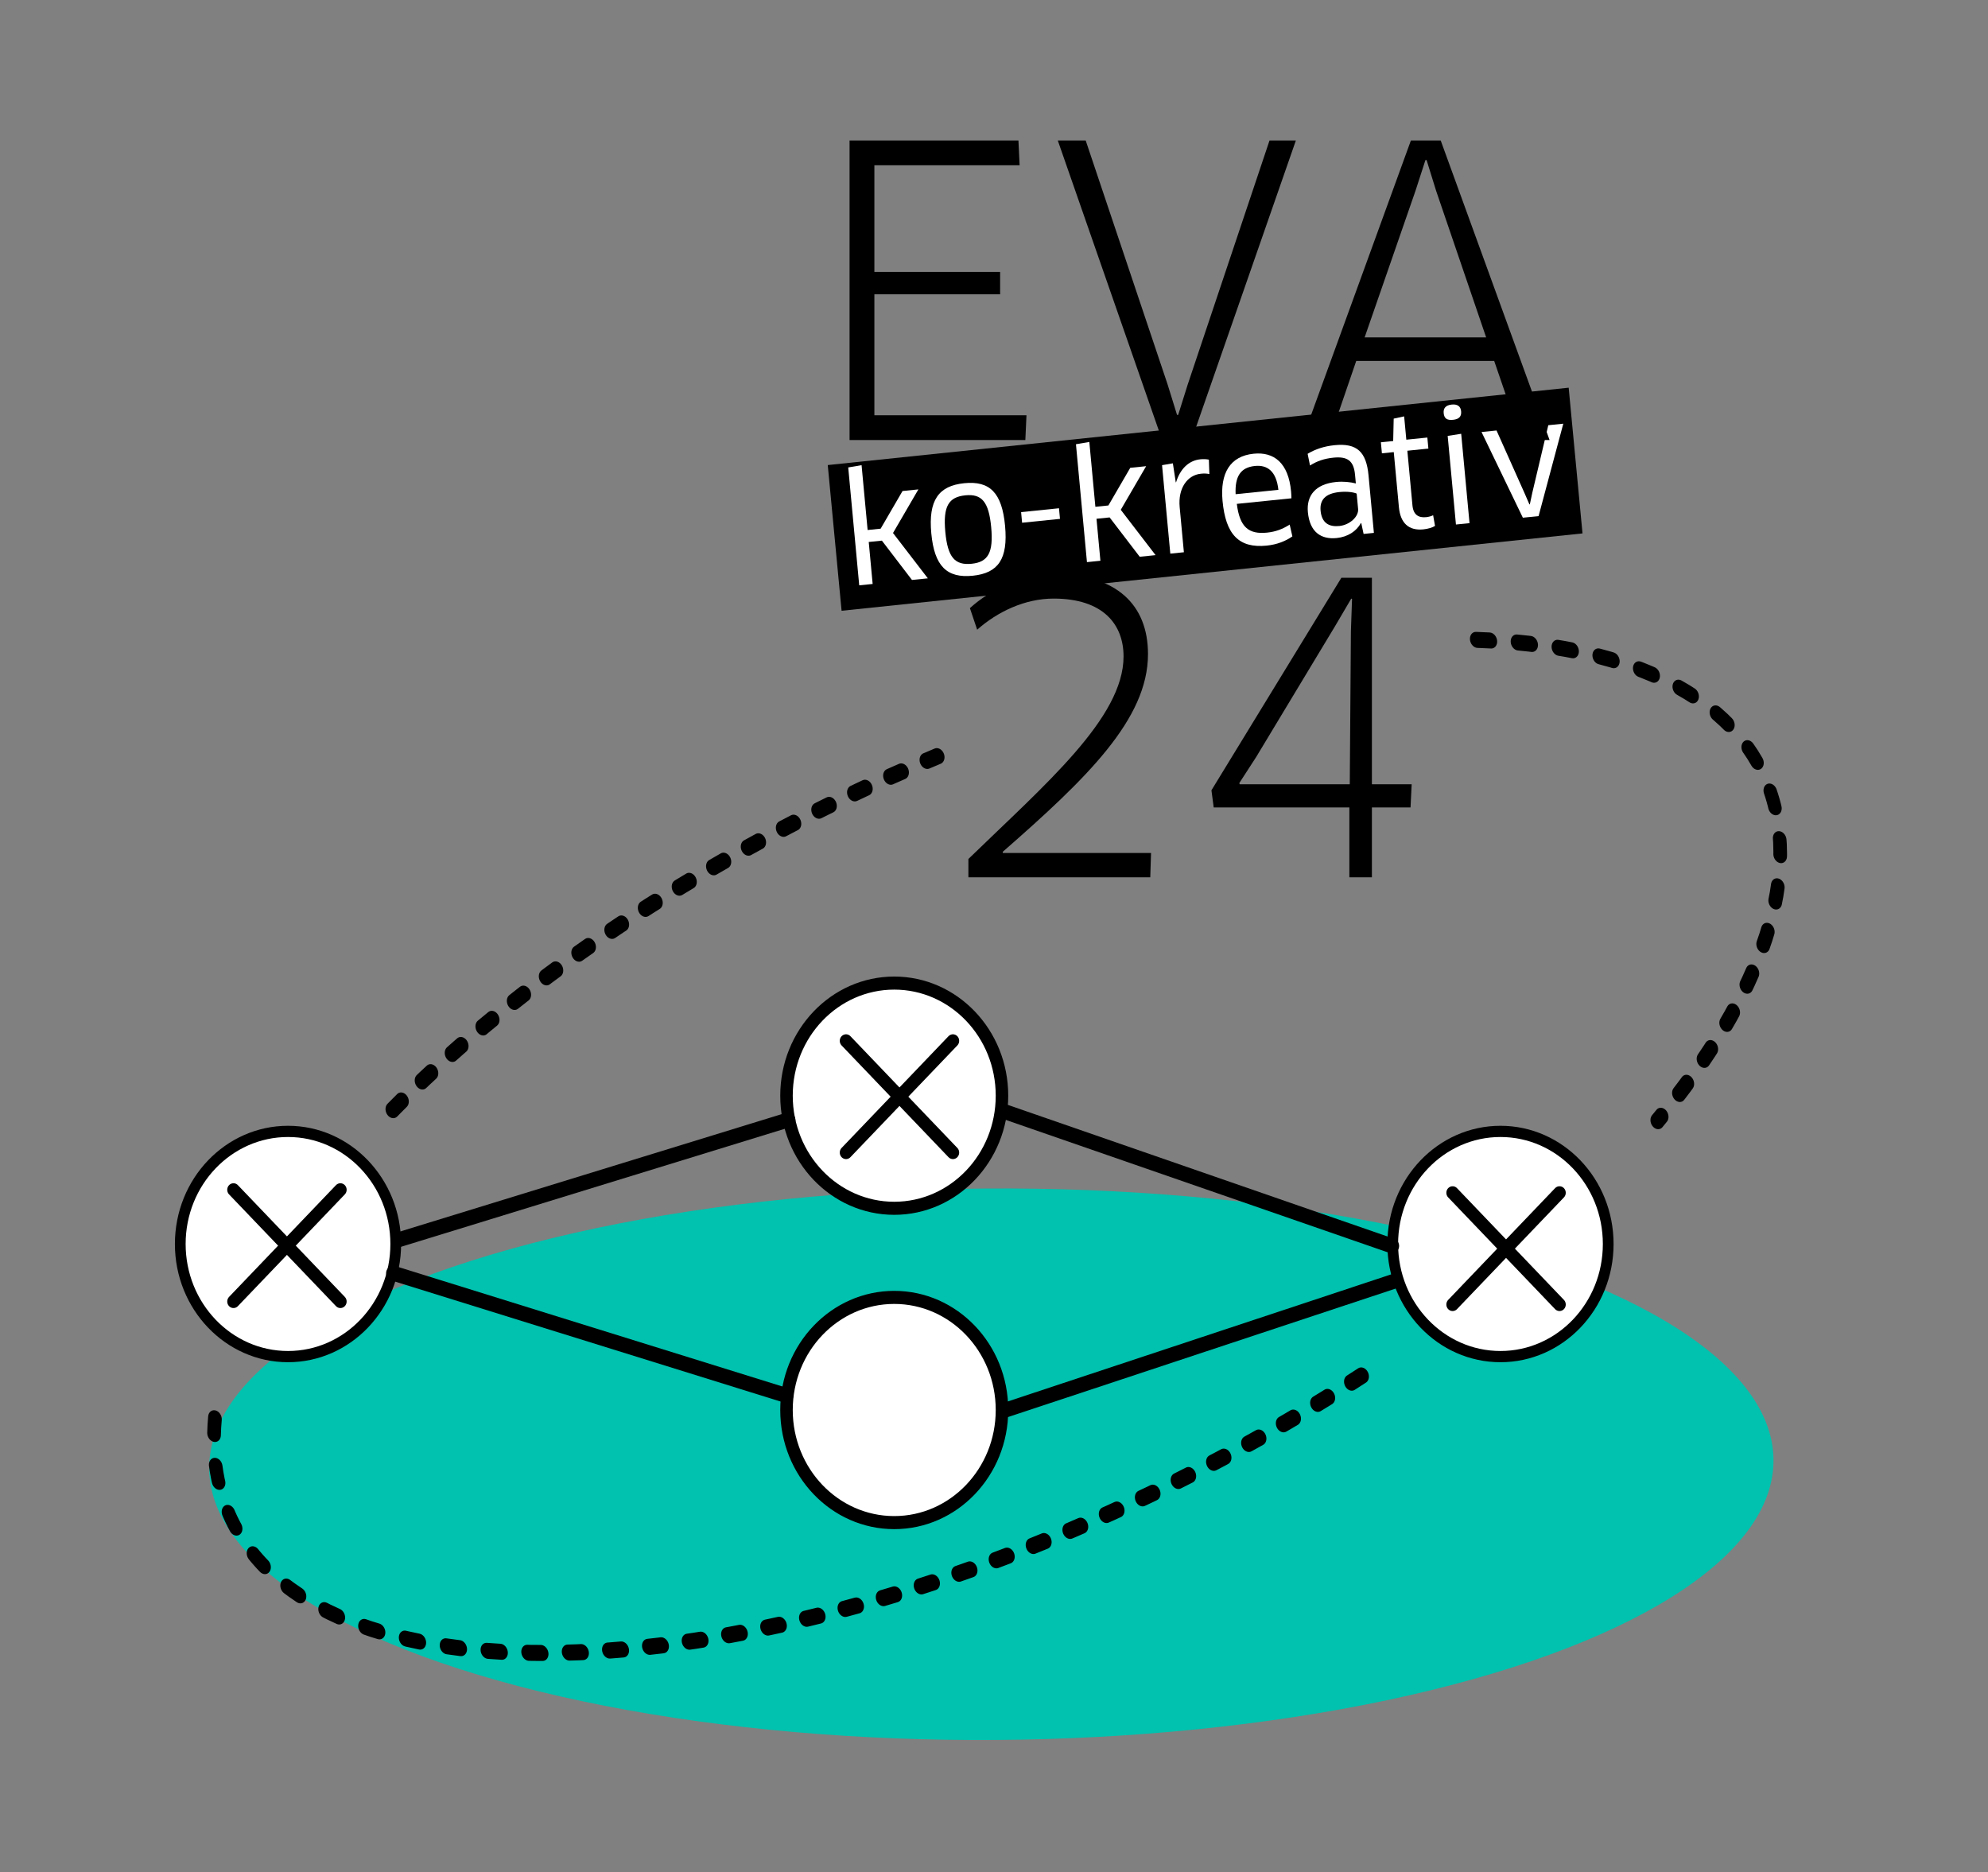
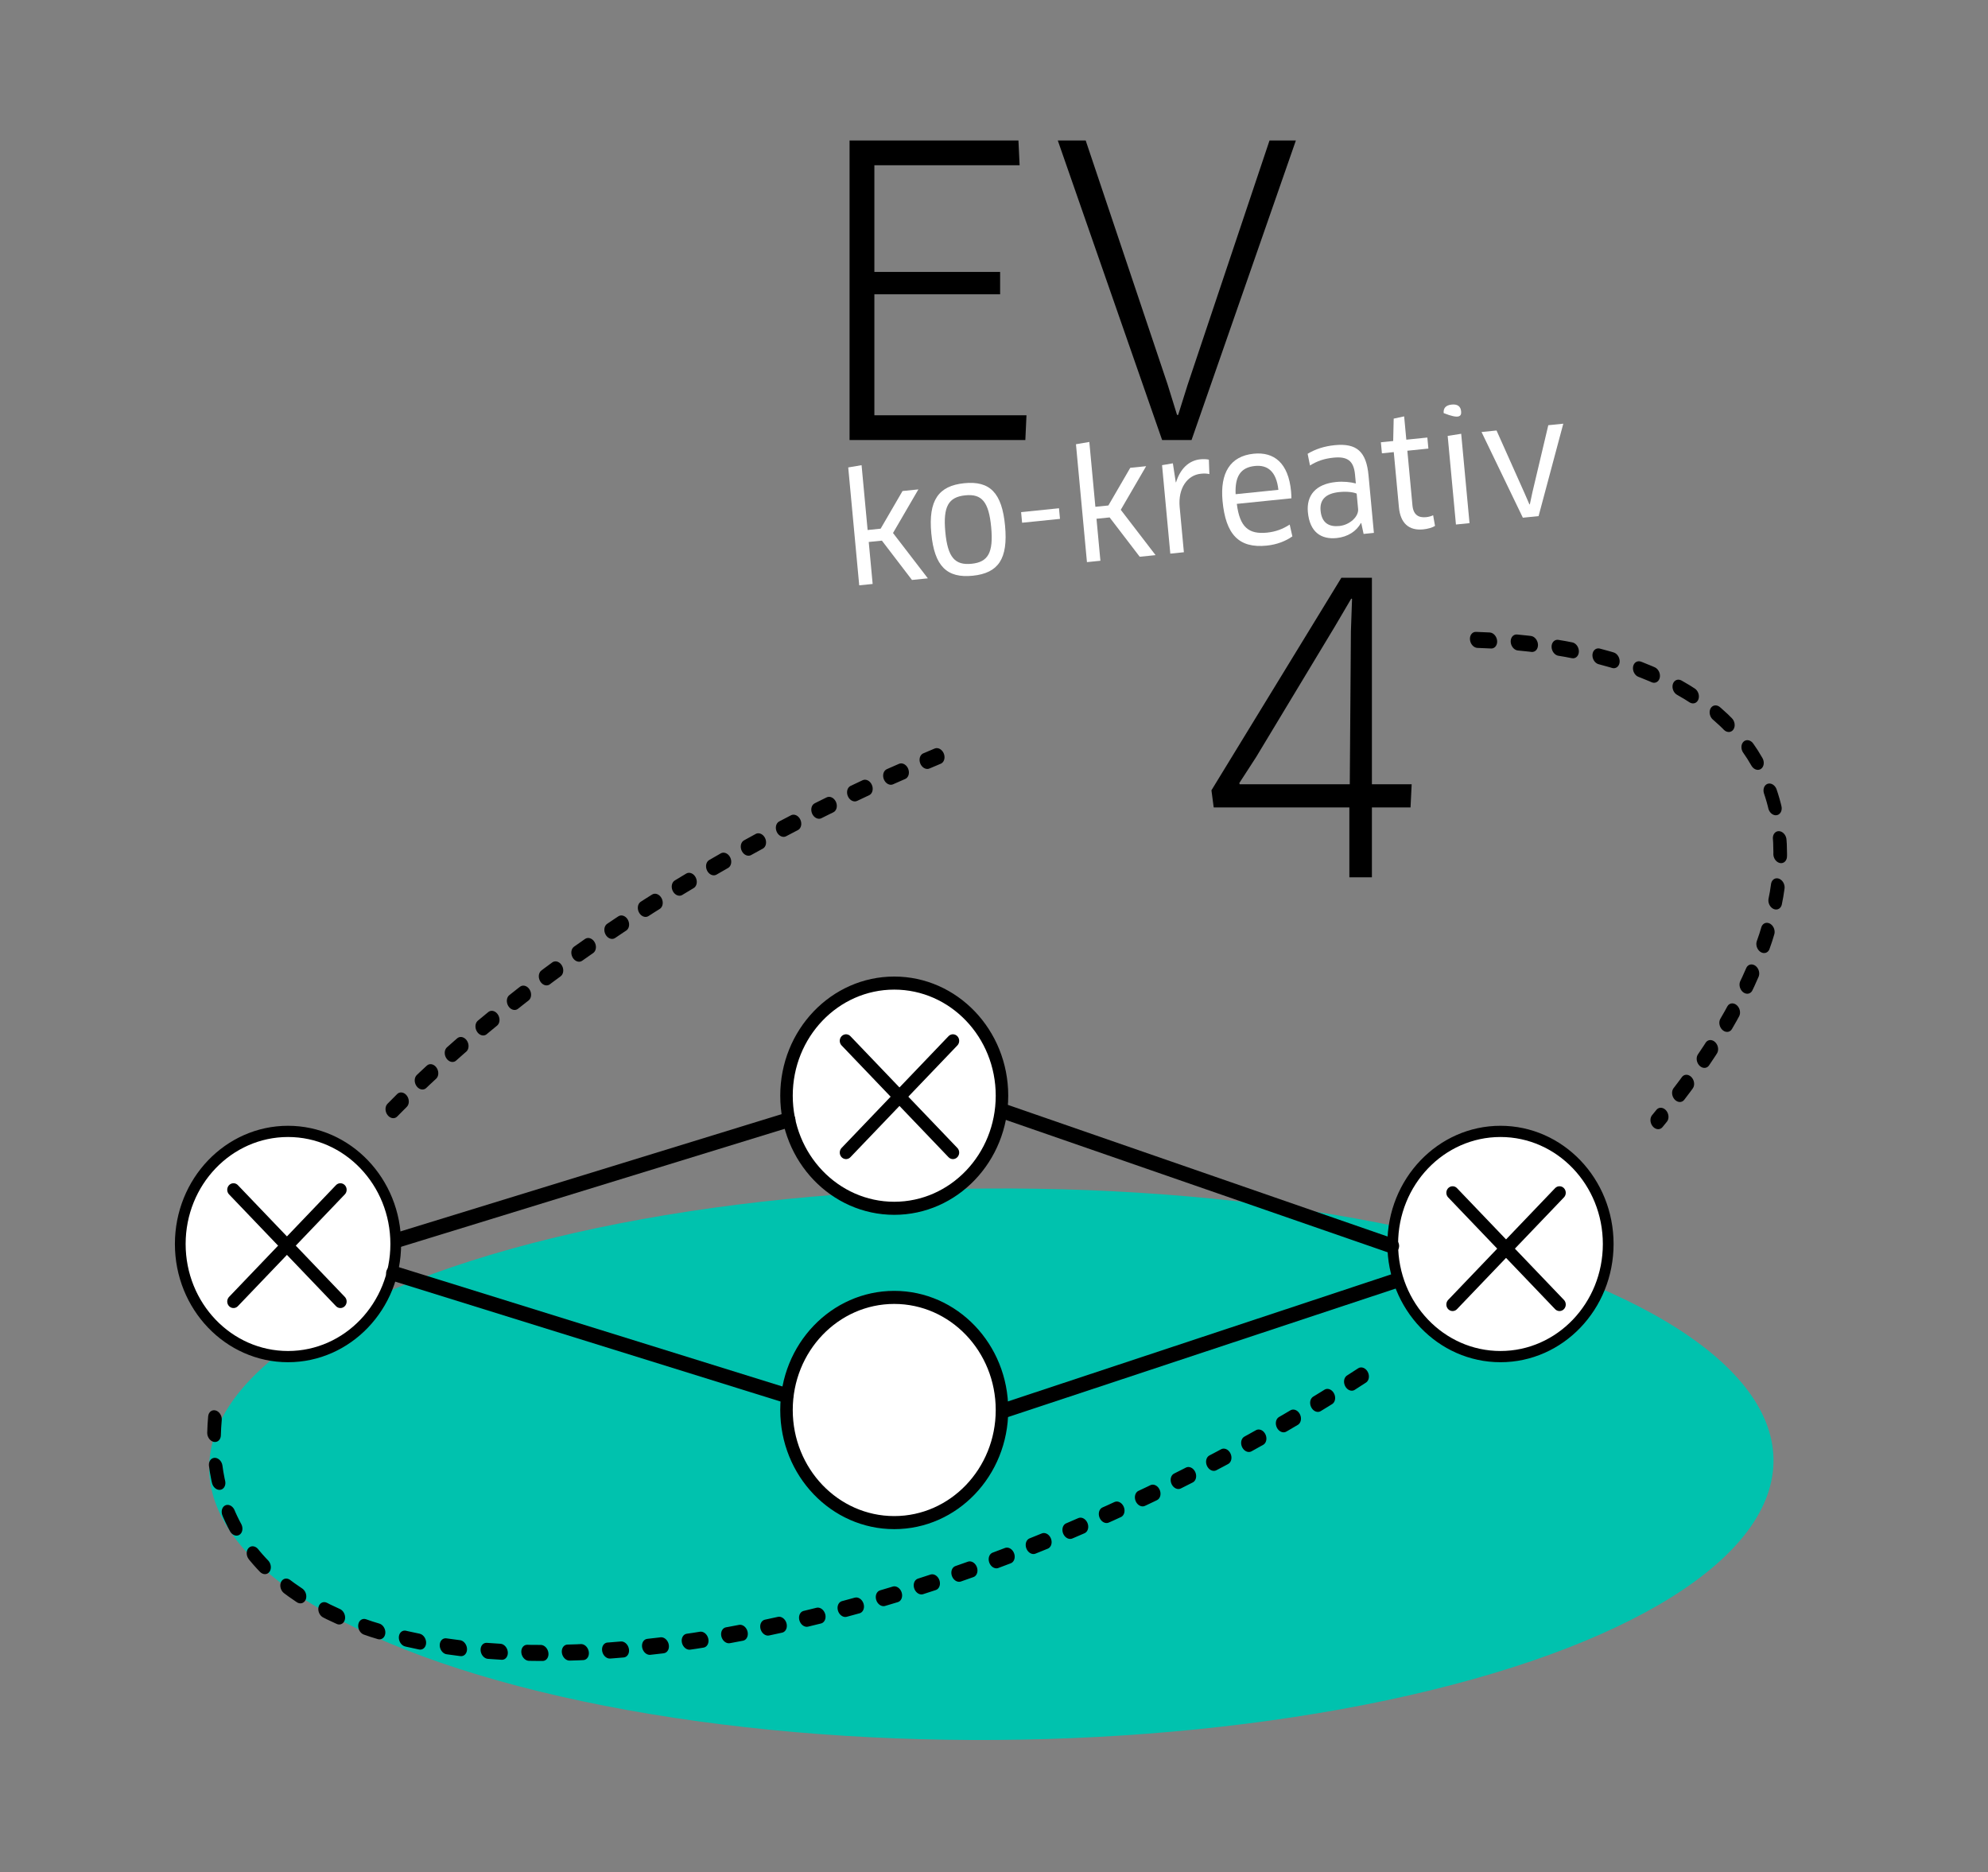
<svg xmlns="http://www.w3.org/2000/svg" width="100%" height="100%" viewBox="0 0 1132 1066" version="1.1" xml:space="preserve" style="fill-rule:evenodd;clip-rule:evenodd;stroke-linecap:round;stroke-linejoin:round;stroke-miterlimit:1.5;">
  <rect x="0" y="0" width="1132" height="1066" fill="#808080" stroke="none" />
  <g id="ArtBoard1" transform="matrix(0.675,0,0,0.684,-50.166,-626.471)">
    <rect x="74.307" y="915.406" width="1675.96" height="1557.35" style="fill:none;" />
    <g transform="matrix(2.007,-0.014,0.028,1.507,-36.463,-45.465)">
      <ellipse cx="451.636" cy="1450.94" rx="328.749" ry="152.301" style="fill:rgb(0,194,174);" />
    </g>
    <g transform="matrix(1.481,0,0,1.461,-841.821,-1139.86)">
      <g transform="matrix(1.403,0,0,1.467,-4906.86,-4212.39)">
        <g>
          <g transform="matrix(0.901,-0.09,0.08,0.806,412.591,1116.56)">
-             <rect x="3928.28" y="4030.03" width="333.858" height="70.213" />
-           </g>
+             </g>
          <g transform="matrix(0.995,-0.097,0.097,0.995,-43.81,432.917)">
            <path d="M3965.4,3982.9L3959.92,3983.25L3959.92,4029.27L3965.4,4029.27L3965.4,4012.88L3970.77,4012.88L3981.44,4029.27L3987.92,4029.27L3975.55,4010.37L3987.45,3994.51L3980.98,3994.51L3970.71,4008.21L3965.4,4008.21L3965.4,3982.9Z" style="fill:white;fill-rule:nonzero;" />
            <path d="M4021.11,4012.01C4021.11,3999.11 4016.68,3993.92 4006.18,3993.92C3995.74,3993.92 3991.01,3999.11 3991.01,4012.01C3991.01,4024.9 3995.68,4030.03 4006.18,4030.03C4016.62,4030.03 4021.11,4024.9 4021.11,4012.01ZM3996.73,4012.01C3996.73,4002.03 3999.35,3998.65 4006.18,3998.65C4012.89,3998.65 4015.45,4002.03 4015.45,4012.01C4015.45,4021.92 4012.89,4025.36 4006.18,4025.36C3999.35,4025.36 3996.73,4021.98 3996.73,4012.01Z" style="fill:white;fill-rule:nonzero;" />
            <rect x="4028.11" y="4007.34" width="15.458" height="4.142" style="fill:white;fill-rule:nonzero;" />
            <path d="M4058.33,3982.9L4052.84,3983.25L4052.84,4029.27L4058.33,4029.27L4058.33,4012.88L4063.69,4012.88L4074.37,4029.27L4080.84,4029.27L4068.48,4010.37L4080.38,3994.51L4073.9,3994.51L4063.64,4008.21L4058.33,4008.21L4058.33,3982.9Z" style="fill:white;fill-rule:nonzero;" />
            <path d="M4092.39,4029.27L4092.39,4011.66C4092.39,4004.19 4096.77,3999.58 4102.19,3999.58C4103.42,3999.58 4104.59,3999.7 4105.64,4000.05L4105.98,3994.45C4105.05,3994.16 4103.83,3993.98 4102.54,3993.98C4097.82,3993.98 4094.03,3996.9 4091.87,4001.91L4091.75,4001.91L4091.29,3994.45L4086.85,3994.74L4086.85,4029.27L4092.39,4029.27Z" style="fill:white;fill-rule:nonzero;" />
            <path d="M4126.11,4029.97C4130.31,4029.97 4133.93,4028.98 4136.84,4027.41L4136.2,4022.74C4133.23,4024.2 4130.25,4024.96 4126.75,4024.96C4119.28,4024.96 4115.9,4021.81 4115.61,4012.65L4137.89,4012.65C4137.95,4011.89 4138.01,4010.84 4138.01,4009.96C4138.01,3998.82 4132.59,3993.92 4124.3,3993.92C4114.73,3993.92 4109.95,4000.05 4109.95,4010.96C4109.95,4023.96 4114.68,4029.97 4126.11,4029.97ZM4115.49,4008.86C4115.84,4001.97 4118.47,3998.71 4124.36,3998.71C4129.38,3998.71 4132.82,4001.51 4132.94,4008.86L4115.49,4008.86Z" style="fill:white;fill-rule:nonzero;" />
            <path d="M4165.72,4029.27L4169.92,4029.27L4169.92,4006.81C4169.92,3997.66 4166.48,3993.81 4157.32,3993.81C4153.18,3993.81 4149.44,3994.56 4146.12,3996.08L4146.64,4000.69C4149.73,3999.23 4152.71,3998.59 4156.39,3998.59C4162.04,3998.59 4164.49,4000.51 4164.49,4006L4164.49,4009.44C4162.34,4008.68 4159.48,4008.1 4156.5,4008.1C4148.22,4008.1 4144.02,4012.12 4144.02,4018.66C4144.02,4026.47 4148.34,4029.8 4154.69,4029.8C4159.19,4029.8 4162.98,4027.93 4165.02,4024.96L4165.19,4025.01L4165.72,4029.27ZM4164.44,4019.41C4164.44,4022.33 4160.53,4025.25 4156.21,4025.25C4152.19,4025.25 4149.21,4023.56 4149.21,4018.6C4149.21,4014.46 4151.72,4012.12 4157.49,4012.12C4160.99,4012.12 4163.56,4012.88 4164.44,4013.41L4164.44,4019.41Z" style="fill:white;fill-rule:nonzero;" />
            <path d="M4195.12,3998.82L4195.12,3994.51L4186.54,3994.51L4186.54,3985.41L4182.23,3985.87L4181.18,3994.51L4176.16,3994.51L4176.16,3998.82L4181,3998.82L4181,4020.35C4181,4026.53 4184.09,4029.86 4190.04,4029.86C4191.91,4029.86 4193.84,4029.51 4194.89,4028.98L4194.53,4024.78C4193.84,4025.07 4192.61,4025.25 4191.62,4025.25C4188.47,4025.25 4186.54,4023.79 4186.54,4020.17L4186.54,3998.82L4195.12,3998.82Z" style="fill:white;fill-rule:nonzero;" />
-             <path d="M4208.94,4029.27L4208.94,3994.39L4203.4,3994.68L4203.4,4029.27L4208.94,4029.27ZM4209.76,3985.7C4209.76,3983.77 4208.59,3982.72 4206.2,3982.72C4203.81,3982.72 4202.64,3983.77 4202.64,3985.7C4202.64,3987.91 4203.81,3988.67 4206.2,3988.67C4208.59,3988.67 4209.76,3987.74 4209.76,3985.7Z" style="fill:white;fill-rule:nonzero;" />
+             <path d="M4208.94,4029.27L4208.94,3994.39L4203.4,3994.68L4203.4,4029.27L4208.94,4029.27ZM4209.76,3985.7C4209.76,3983.77 4208.59,3982.72 4206.2,3982.72C4203.81,3982.72 4202.64,3983.77 4202.64,3985.7C4208.59,3988.67 4209.76,3987.74 4209.76,3985.7Z" style="fill:white;fill-rule:nonzero;" />
            <path d="M4244.47,3994.51L4235.48,4019.94L4234.03,4024.37L4233.85,4024.37L4232.34,4019.94L4223.35,3994.51L4217.23,3994.51L4230.7,4029.27L4237.12,4029.27L4250.59,3994.51L4244.47,3994.51Z" style="fill:white;fill-rule:nonzero;" />
          </g>
        </g>
        <g transform="matrix(1.845,0,0,1.943,-1492.36,1067.94)">
          <path d="M3135.86,1504.86L3135.86,1480.67L3163.53,1480.67L3163.53,1476.2L3135.86,1476.2L3135.86,1454.88L3167.82,1454.88L3167.56,1449.93L3130.4,1449.93L3130.4,1509.81L3169.08,1509.81L3169.33,1504.86L3135.86,1504.86Z" style="fill-rule:nonzero;" />
          <path d="M3222.81,1449.93L3204.81,1498.71L3202.71,1504.78L3202.46,1504.78L3200.36,1498.63L3182.36,1449.93L3176.22,1449.93L3199.18,1509.81L3205.65,1509.81L3228.61,1449.93L3222.81,1449.93Z" style="fill-rule:nonzero;" />
-           <path d="M3278.22,1509.81L3284.44,1509.81L3260.48,1449.93L3253.92,1449.93L3229.95,1509.81L3235.93,1509.81L3241.89,1494L3272.25,1494L3278.22,1509.81ZM3257.12,1453.84L3257.37,1453.84L3259.47,1459.99L3270.48,1489.29L3243.74,1489.29L3254.93,1459.99L3257.12,1453.84Z" style="fill-rule:nonzero;" />
-           <path d="M3196.07,1552.59C3196.07,1542.61 3188.92,1536.7 3176.06,1536.7C3168.32,1536.7 3161.51,1539.58 3156.88,1543.41L3158.48,1547.72C3162.94,1544.13 3168.99,1541.5 3175.3,1541.5C3186.23,1541.5 3190.69,1546.68 3190.69,1553.07C3190.69,1565.37 3173.37,1578.7 3156.55,1593.55L3156.55,1597.22L3196.57,1597.22L3196.74,1592.35L3164.12,1592.35L3164.12,1592.11C3182.61,1577.42 3196.07,1565.61 3196.07,1552.59Z" style="fill-rule:nonzero;" />
          <path d="M3253.84,1583.25L3254.09,1578.62L3245.34,1578.62L3245.34,1537.34L3238.62,1537.34L3210.03,1579.82L3210.53,1583.25L3240.38,1583.25L3240.38,1597.22L3245.34,1597.22L3245.34,1583.25L3253.84,1583.25ZM3240.47,1578.62L3216.25,1578.62L3216.16,1578.38L3219.86,1573.19L3237.19,1547.08L3240.8,1541.5L3240.97,1541.57L3240.72,1548.04L3240.47,1578.62Z" style="fill-rule:nonzero;" />
        </g>
      </g>
      <g transform="matrix(1.869,0,0,1.954,270.373,1108.83)">
        <circle cx="274.09" cy="515.38" r="32.835" style="fill:white;stroke:black;stroke-width:3.27px;" />
      </g>
      <g transform="matrix(1.869,0,0,1.954,586.117,1074.69)">
        <g transform="matrix(1,0,0,1,15.819,65.877)">
          <circle cx="274.09" cy="515.38" r="32.835" style="fill:white;stroke:black;stroke-width:3.81px;" />
        </g>
        <g transform="matrix(1,0,0,1,15.819,-25.775)">
          <circle cx="274.09" cy="515.38" r="32.835" style="fill:white;stroke:black;stroke-width:3.81px;" />
        </g>
      </g>
      <g transform="matrix(1.869,0,0,1.954,605.238,1074.69)">
        <path d="M313.484,581.302L433.087,543.373" style="fill:none;stroke:black;stroke-width:4.36px;" />
      </g>
      <g transform="matrix(1.869,0,0,1.954,960.994,1108.83)">
        <circle cx="274.09" cy="515.38" r="32.835" style="fill:white;stroke:black;stroke-width:3.27px;" />
      </g>
      <g transform="matrix(1.869,0,0,1.954,270.373,1082.79)">
        <path d="M307.608,527.527L426.543,492.526" style="fill:none;stroke:black;stroke-width:4.36px;" />
      </g>
      <g transform="matrix(1.869,0,0,1.954,270.373,1082.79)">
        <path d="M492.517,490.117L610.534,529.265" style="fill:none;stroke:black;stroke-width:4.36px;" />
      </g>
      <g transform="matrix(1.869,0,0,1.954,967.943,1343.17)">
        <g transform="matrix(1,0,0,1,-0.555,0)">
          <path d="M256.336,380.516L288.917,413.097" style="fill:none;stroke:black;stroke-width:3.81px;" />
        </g>
        <g transform="matrix(-1,0,0,1,544.698,0)">
          <path d="M256.336,380.516L288.917,413.097" style="fill:none;stroke:black;stroke-width:3.81px;" />
        </g>
      </g>
      <g transform="matrix(1.869,0,0,1.954,273.534,1341.46)">
        <g transform="matrix(1,0,0,1,-0.555,0)">
          <path d="M256.336,380.516L288.917,413.097" style="fill:none;stroke:black;stroke-width:3.81px;" />
        </g>
        <g transform="matrix(-1,0,0,1,544.698,0)">
          <path d="M256.336,380.516L288.917,413.097" style="fill:none;stroke:black;stroke-width:3.81px;" />
        </g>
      </g>
      <g transform="matrix(1.869,0,0,1.954,622.434,1256.59)">
        <g transform="matrix(1,0,0,1,-0.555,0)">
          <path d="M256.336,380.516L288.917,413.097" style="fill:none;stroke:black;stroke-width:3.81px;" />
        </g>
        <g transform="matrix(-1,0,0,1,544.698,0)">
          <path d="M256.336,380.516L288.917,413.097" style="fill:none;stroke:black;stroke-width:3.81px;" />
        </g>
      </g>
      <g transform="matrix(1.869,0,0,1.954,605.238,1074.69)">
        <path d="M126.994,541.373L246.738,577.014" style="fill:none;stroke:black;stroke-width:4.36px;" />
      </g>
      <g transform="matrix(1.555,-0.746,0.855,1.948,-1080.07,-198.232)">
        <path d="M757.506,1516.48C732.149,1519.2 705.302,1520.66 677.519,1520.66C522.27,1520.66 396.227,1475.02 396.227,1418.8C396.227,1408.24 400.677,1398.05 408.936,1388.46" style="fill:none;stroke:black;stroke-width:4.38px;stroke-dasharray:4.38,8.75,0,0,0,0;" />
      </g>
      <g transform="matrix(1.555,-0.746,0.855,1.948,-1080.07,-198.232)">
        <path d="M499.316,1340.01C547.848,1325.59 609.915,1316.94 677.519,1316.94C688.973,1316.94 700.268,1317.19 711.364,1317.67" style="fill:none;stroke:black;stroke-width:4.38px;stroke-dasharray:4.38,8.75,0,0,0,0;" />
      </g>
      <g transform="matrix(1.555,-0.746,0.855,1.948,-1080.07,-198.232)">
        <path d="M889.921,1352.05C932.827,1369.93 958.812,1393.28 958.812,1418.8C958.812,1446.13 929.038,1470.95 880.607,1489.25" style="fill:none;stroke:black;stroke-width:4.38px;stroke-dasharray:4.38,8.75,0,0,0,0;" />
      </g>
    </g>
  </g>
</svg>